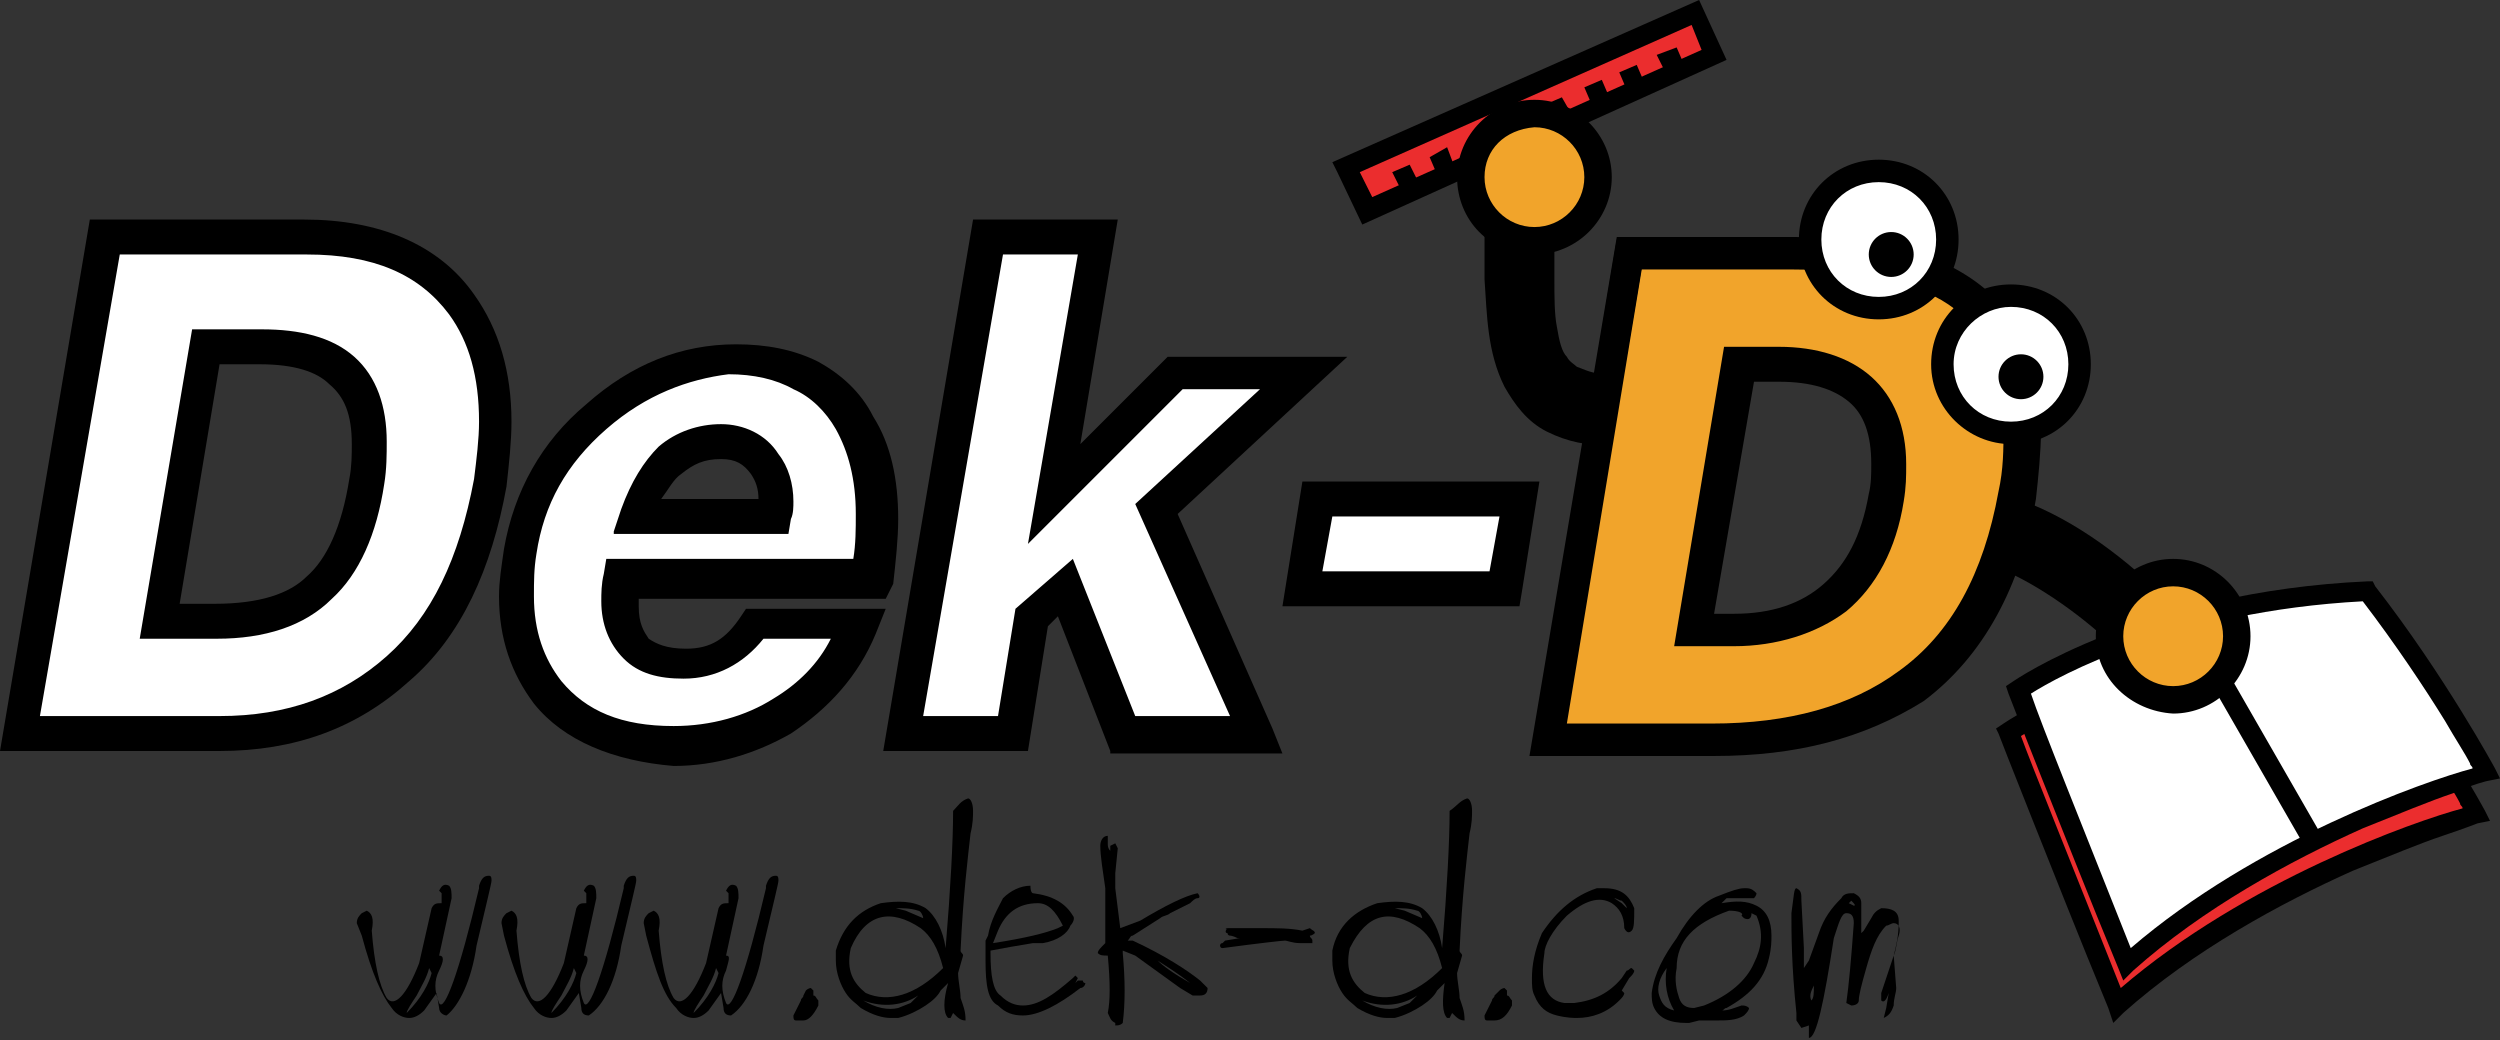
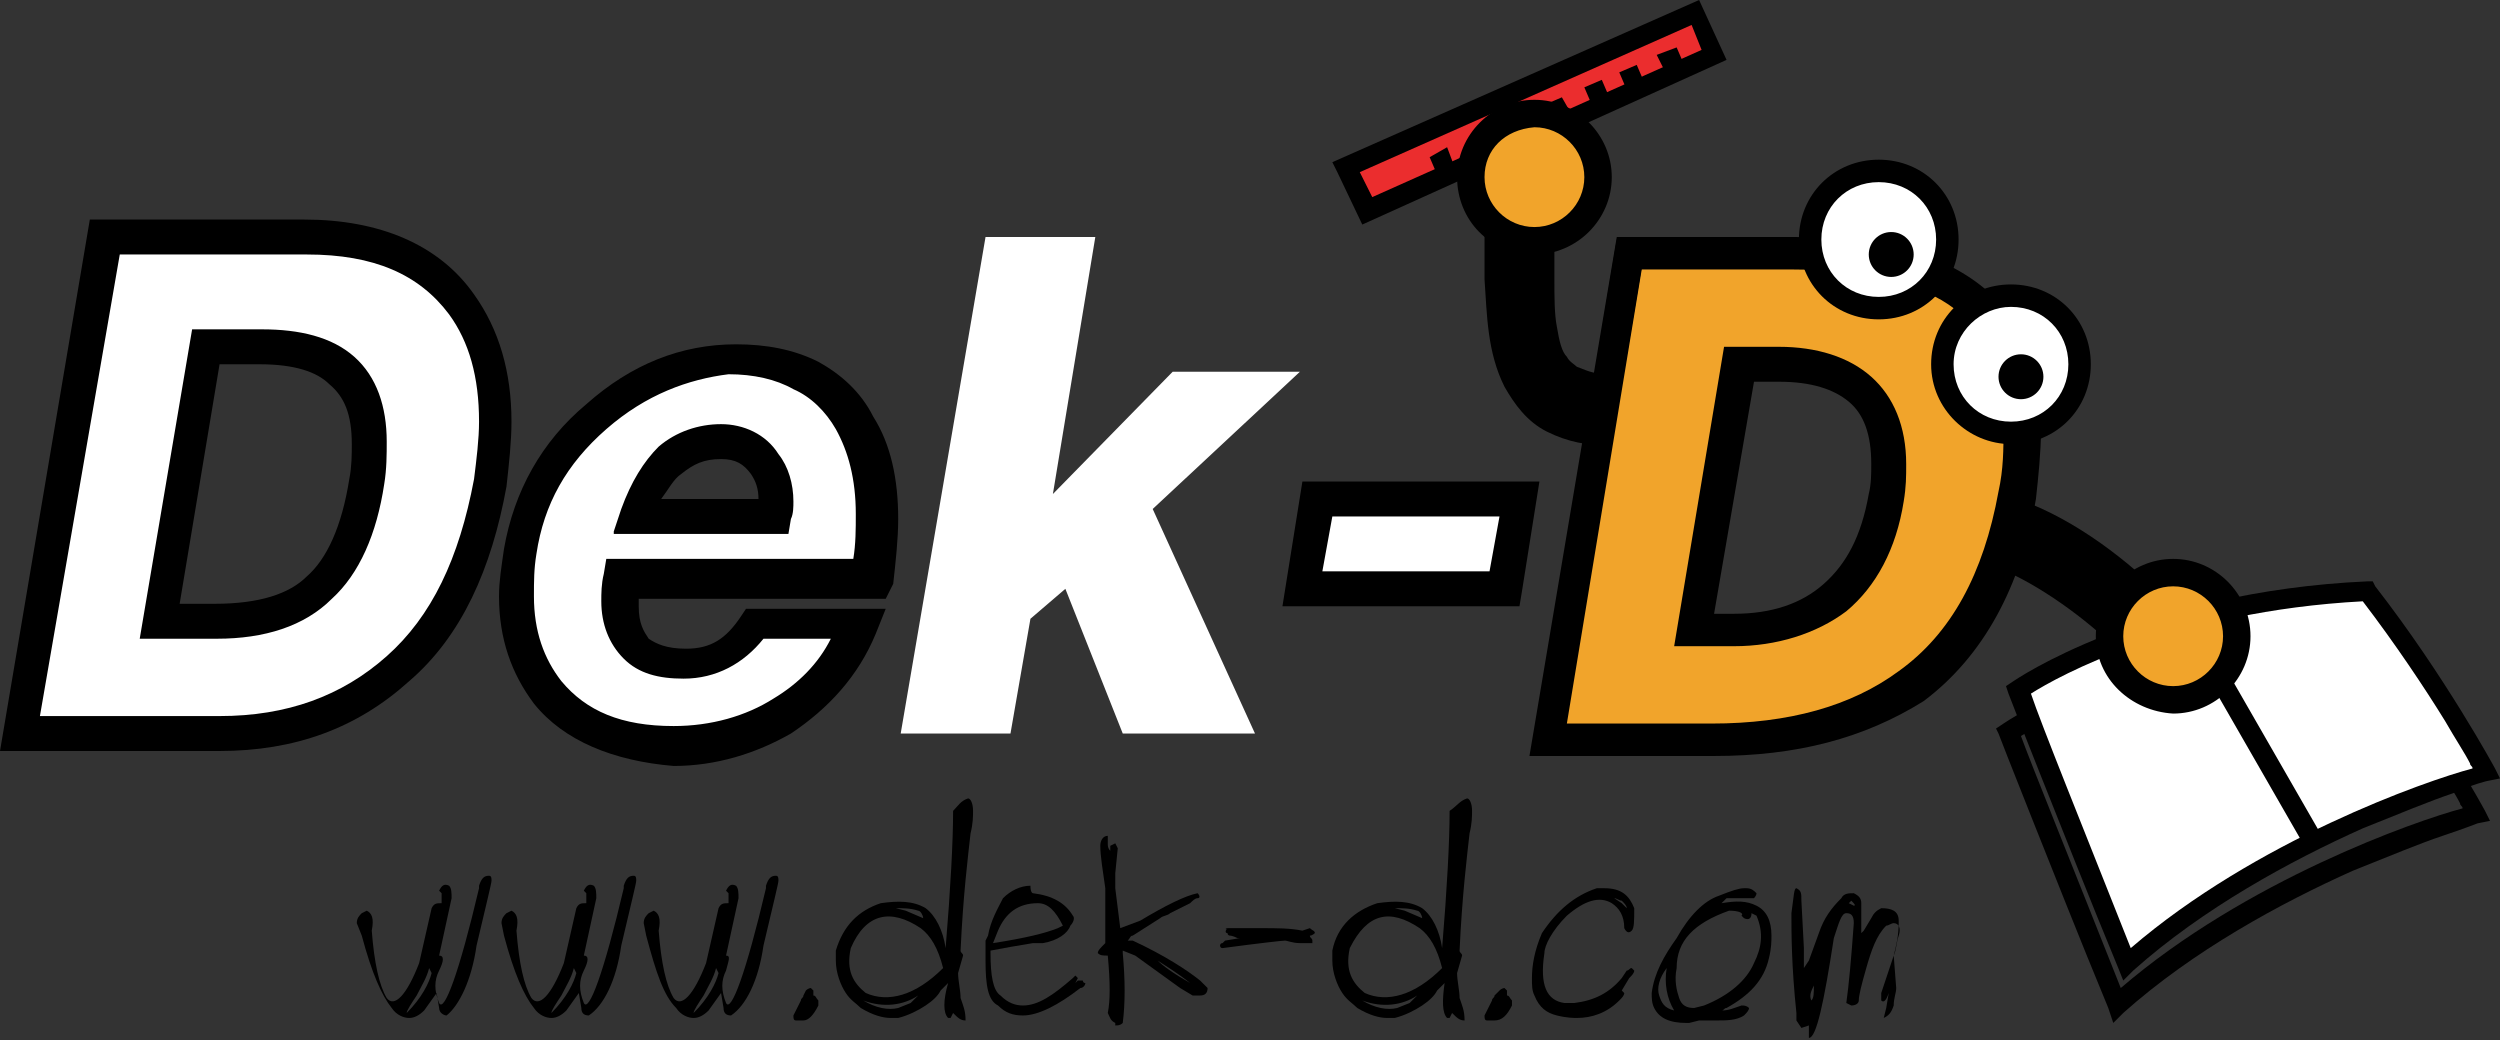
<svg xmlns="http://www.w3.org/2000/svg" version="1.0" id="Layer_1" x="0px" y="0px" viewBox="0 0 100.2 41.7" style="enable-background:new 0 0 100.2 41.7;" xml:space="preserve">
  <rect x="0" y="0" width="100.2" height="41.7" fill="#333333" stroke="none" />
  <style type="text/css">
	.st0{fill:#EB2D2E;}
	.st1{fill:#FFFFFF;}
	.st2{fill:#F1A42B;}
</style>
  <g id="XMLID_2_">
    <g id="XMLID_98_">
      <g id="XMLID_208_">
-         <path id="XMLID_212_" class="st0" d="M80.4,29.3c0,0,5.1-3.6,14-4c2.7,3.6,4.8,7.3,4.8,7.3s-8.6,2.5-14.4,7.7     C82.5,34.4,80.4,29.3,80.4,29.3z" />
        <path id="XMLID_209_" d="M84.5,40.4c-1.2-2.9-2.3-5.7-3.1-7.7l0,0c-0.8-2-1.3-3.3-1.3-3.3v0l0.4-0.1l0.2,0.3l-0.2-0.3l-0.4,0.1     L80,29.2l0.3-0.2c0,0,5.2-3.6,14.2-4l0,0l0.2,0l0.1,0.2c2.8,3.6,4.8,7.3,4.8,7.3l0,0l0.2,0.4L99.3,33c0,0-0.5,0.2-1.4,0.5l0,0     c-0.9,0.3-2.1,0.8-3.6,1.4l0,0c-2.9,1.3-6.4,3.2-9.2,5.7l0,0l-0.4,0.4L84.5,40.4L84.5,40.4z M85,39.6c5-4.3,11.8-6.7,13.7-7.2     l0,0c0-0.1-0.1-0.1-0.1-0.2l0,0c-0.2-0.4-0.6-1-1-1.6l0,0c-0.8-1.3-2-3.1-3.3-4.8l0,0c-7.5,0.4-12.2,3-13.3,3.7l0,0     C81.4,30.6,83.1,34.8,85,39.6L85,39.6z" />
      </g>
      <g id="XMLID_203_">
        <path id="XMLID_207_" class="st1" d="M80.8,27.7c0,0,5.1-3.6,14-4c2.7,3.6,4.8,7.3,4.8,7.3s-8.6,2.5-14.4,7.7     C82.9,32.8,80.8,27.7,80.8,27.7z" />
        <path id="XMLID_204_" d="M84.9,38.8c-1.2-2.9-2.3-5.7-3.1-7.7l0,0c-0.8-2-1.3-3.3-1.3-3.3l0,0l0.4-0.1l0.2,0.3l-0.2-0.3l-0.4,0.1     l-0.1-0.3l0.3-0.2c0,0,5.2-3.6,14.2-4l0,0l0.2,0l0.1,0.2c2.8,3.6,4.8,7.3,4.8,7.3l0,0l0.2,0.4l-0.5,0.1c0,0-0.5,0.1-1.4,0.5l0,0     c-0.9,0.3-2.1,0.8-3.6,1.4l0,0c-2.9,1.3-6.4,3.2-9.2,5.7l0,0l-0.4,0.4L84.9,38.8L84.9,38.8z M85.4,38c5-4.3,11.8-6.7,13.7-7.2     l0,0c0-0.1-0.1-0.1-0.1-0.2l0,0c-0.2-0.4-0.6-1-1-1.7l0,0c-0.8-1.3-2-3.1-3.3-4.8l0,0c-7.5,0.4-12.2,3-13.3,3.7l0,0     C81.8,29,83.5,33.2,85.4,38L85.4,38z" />
      </g>
      <g id="XMLID_201_">
        <polygon id="XMLID_202_" points="87.3,25.1 88,24.7 93,33.4 92.3,33.8 87.3,25.1    " />
      </g>
      <g id="XMLID_199_">
        <path id="XMLID_200_" d="M80.4,22.9c-1-0.4-2.3-0.5-3.8-0.7l0,0l0,0l0.3-2.8c1.3,0.2,2.9,0.2,4.5,0.8l0,0     c2.2,0.9,4.3,2.6,5.8,4.2l0,0l-2.1,1.9C84,25.1,82,23.6,80.4,22.9L80.4,22.9z" />
      </g>
      <g id="XMLID_197_">
        <path id="XMLID_198_" d="M62,17.3c-0.8-0.4-1.3-1.1-1.7-1.8l0,0c-0.7-1.4-0.7-2.9-0.8-4.3l0,0c0-0.7,0-1.4,0-2l0,0     c0-0.2,0-0.4,0-0.6l0,0l2.8-0.1c0,0.2,0,0.4,0,0.7l0,0c0,0.7,0,1.4,0,2l0,0c0,0.7,0,1.4,0.1,1.9l0,0c0.1,0.6,0.2,1,0.4,1.2l0,0     c0.1,0.2,0.3,0.3,0.4,0.4l0,0c0.3,0.1,0.6,0.3,1.3,0.3l0,0c0.1,0,0.3,0,0.4,0l0,0l0.2,2.8c-0.2,0-0.4,0-0.6,0l0,0c0,0,0,0,0,0     l0,0C63.7,17.9,62.8,17.7,62,17.3L62,17.3z" />
      </g>
      <g id="XMLID_192_">
        <circle id="XMLID_196_" class="st2" cx="87.1" cy="25.5" r="2.5" />
        <path id="XMLID_193_" d="M84,25.5c0-1.7,1.4-3.1,3.1-3.1l0,0c1.7,0,3.1,1.4,3.1,3.1l0,0c0,1.7-1.4,3.1-3.1,3.1l0,0     C85.4,28.5,84,27.2,84,25.5L84,25.5z M85.1,25.5c0,1.1,0.9,2,2,2l0,0c1.1,0,2-0.9,2-2l0,0c0-1.1-0.9-2-2-2l0,0     C86,23.5,85.1,24.4,85.1,25.5L85.1,25.5z" />
      </g>
      <g id="XMLID_170_">
        <g id="XMLID_187_">
          <polygon id="XMLID_191_" class="st0" points="54,6.7 67.9,0.5 68.7,2.2 54.8,8.4     " />
-           <path id="XMLID_188_" d="M53.6,6.9L54,6.7l0.2,0.4L54,6.7L53.6,6.9l-0.2-0.4L68.1,0l1.1,2.4L54.6,9L53.6,6.9L53.6,6.9z M55,7.9      L68.2,2l-0.4-1L54.5,6.9L55,7.9L55,7.9z" />
+           <path id="XMLID_188_" d="M53.6,6.9L54,6.7l0.2,0.4L54,6.7L53.6,6.9l-0.2-0.4L68.1,0l1.1,2.4L54.6,9L53.6,6.9L53.6,6.9z M55,7.9      L68.2,2l-0.4-1L54.5,6.9L55,7.9L55,7.9" />
        </g>
        <g id="XMLID_185_">
-           <polygon id="XMLID_186_" points="55.8,6.9 56.5,6.6 56.9,7.4 56.2,7.7 55.8,6.9     " />
-         </g>
+           </g>
        <g id="XMLID_183_">
          <polygon id="XMLID_184_" points="57.3,6.3 58,5.9 58.3,6.7 57.6,7 57.3,6.3     " />
        </g>
        <g id="XMLID_181_">
          <polygon id="XMLID_182_" points="58.9,5.5 59.6,5.2 59.9,6 59.2,6.3 58.9,5.5     " />
        </g>
        <g id="XMLID_179_">
          <polygon id="XMLID_180_" points="60.4,4.9 61.1,4.6 61.4,5.3 60.7,5.6 60.4,4.9     " />
        </g>
        <g id="XMLID_177_">
          <polygon id="XMLID_178_" points="61.9,4.2 62.6,3.9 63,4.6 62.3,4.9 61.9,4.2     " />
        </g>
        <g id="XMLID_175_">
          <polygon id="XMLID_176_" points="63.5,3.5 64.2,3.2 64.5,3.9 63.8,4.2 63.5,3.5     " />
        </g>
        <g id="XMLID_173_">
          <polygon id="XMLID_174_" points="64.9,2.9 65.6,2.6 65.9,3.3 65.2,3.6 64.9,2.9     " />
        </g>
        <g id="XMLID_171_">
          <polygon id="XMLID_172_" points="66.4,2.2 67.2,1.9 67.5,2.6 66.8,3 66.4,2.2     " />
        </g>
      </g>
      <g id="XMLID_165_">
        <path id="XMLID_169_" class="st2" d="M63.9,7.1c0,1.4-1.1,2.5-2.5,2.5c-1.4,0-2.5-1.1-2.5-2.5c0-1.4,1.1-2.5,2.5-2.5     C62.8,4.6,63.9,5.7,63.9,7.1z" />
        <path id="XMLID_166_" d="M58.4,7.1c0-1.7,1.4-3.1,3.1-3.1l0,0c1.7,0,3.1,1.4,3.1,3.1l0,0c0,1.7-1.4,3.1-3.1,3.1l0,0     C59.7,10.2,58.4,8.8,58.4,7.1L58.4,7.1z M59.5,7.1c0,1.1,0.9,2,2,2l0,0c1.1,0,2-0.9,2-2l0,0c0-1.1-0.9-2-2-2l0,0     C60.3,5.2,59.5,6,59.5,7.1L59.5,7.1z" />
      </g>
      <g id="XMLID_155_">
        <g id="XMLID_156_">
          <path id="XMLID_162_" class="st2" d="M80.8,19.8c-0.6,3.4-2,6-4.3,7.6c-2.1,1.5-4.7,2.2-7.9,2.2h-6.6l3.3-19.5h6.6      c3.4,0,5.8,0.7,7.2,2C80.9,13.7,81.4,16.2,80.8,19.8z M75.6,19.9c0.6-3.6-1.1-5.3-4.3-5.3h-1.6l-1.8,10.7h1.6      C72.7,25.2,75,23.5,75.6,19.9z" />
          <path id="XMLID_157_" d="M68.7,30.2h-7.3l3.4-20.6h7.1c3.5,0,6,0.7,7.6,2.1l0,0c1.4,1.3,2.1,3.1,2.1,5.5l0,0      c0,0.8-0.1,1.7-0.2,2.7l0,0l-0.5-0.1l0.5,0.1c-0.6,3.5-2.1,6.2-4.5,8l0,0C74.7,29.5,71.9,30.2,68.7,30.2L68.7,30.2      C68.7,30.2,68.7,30.2,68.7,30.2L68.7,30.2z M62.7,29.1h5.9c3.1,0,5.6-0.7,7.5-2.1l0,0c2.1-1.6,3.5-3.9,4.1-7.3l0,0l0,0      c0.2-0.9,0.2-1.8,0.2-2.5l0,0c0-2.2-0.6-3.7-1.7-4.7l0,0c-1.3-1.2-3.5-1.8-6.8-1.8l0,0h-6.1L62.7,29.1L62.7,29.1z M69.5,25.8      h-2.3l2-11.8h2.1c1.5,0,2.7,0.4,3.6,1.1l0,0c0.9,0.8,1.4,2,1.3,3.4l0,0c0,0.5,0,0.9-0.1,1.4l0,0l-0.5-0.1l0.5,0.1      c-0.3,1.9-1.1,3.3-2.2,4.3l0,0C72.7,25.3,71.2,25.8,69.5,25.8L69.5,25.8C69.5,25.8,69.5,25.8,69.5,25.8L69.5,25.8z M68.5,24.7h1      c1.5,0,2.8-0.4,3.7-1.2l0,0c0.9-0.8,1.6-2,1.9-3.6l0,0l0,0c0.1-0.5,0.1-0.9,0.1-1.3l0,0c0-1.2-0.4-2-1-2.6l0,0      c-0.6-0.5-1.6-0.9-2.9-0.9l0,0h-1.1L68.5,24.7L68.5,24.7z" />
        </g>
      </g>
      <g id="XMLID_148_">
        <g id="XMLID_149_">
          <path id="XMLID_150_" d="M68.7,30.3h-7.4l3.5-20.8h7.2c3.5,0,6,0.7,7.7,2.2l0,0c1.4,1.3,2.1,3.2,2.1,5.6l0,0      c0,0.8-0.1,1.8-0.2,2.7l0,0l-0.6-0.1l0.6,0.1c-0.6,3.5-2.1,6.3-4.5,8.1l0,0C74.7,29.6,72,30.3,68.7,30.3L68.7,30.3      C68.7,30.3,68.7,30.3,68.7,30.3L68.7,30.3z M62.8,29h5.8c3.1,0,5.6-0.7,7.5-2.1l0,0c2.1-1.5,3.4-3.9,4-7.2l0,0l0,0      c0.2-0.9,0.2-1.7,0.2-2.5l0,0c0-2.2-0.6-3.6-1.7-4.6l0,0c-1.2-1.1-3.5-1.8-6.8-1.8l0,0h-6L62.8,29L62.8,29z M69.5,25.9h-2.4      l2-12h2.2c1.5,0,2.8,0.4,3.7,1.2l0,0c0.9,0.8,1.4,2,1.4,3.5l0,0c0,0.5,0,0.9-0.1,1.5l0,0l-0.6-0.1l0.6,0.1      c-0.3,1.9-1.1,3.4-2.3,4.4l0,0C72.8,25.4,71.2,25.9,69.5,25.9L69.5,25.9C69.5,25.9,69.5,25.9,69.5,25.9L69.5,25.9z M68.7,24.6      h0.8c1.5,0,2.7-0.4,3.6-1.2l0,0c0.9-0.8,1.5-1.9,1.8-3.6l0,0l0,0C75,19.4,75,19,75,18.6l0,0c0-1.2-0.3-2-0.9-2.5l0,0      c-0.6-0.5-1.5-0.8-2.8-0.8l0,0h-1L68.7,24.6L68.7,24.6z" />
        </g>
      </g>
      <g id="XMLID_143_">
        <path id="XMLID_147_" class="st1" d="M78.1,9.6c0,1.5-1.2,2.8-2.8,2.8c-1.5,0-2.8-1.2-2.8-2.8c0-1.5,1.2-2.8,2.8-2.8     C76.8,6.8,78.1,8.1,78.1,9.6z" />
        <path id="XMLID_144_" d="M72.1,9.6c0-1.8,1.4-3.2,3.2-3.2l0,0c1.8,0,3.2,1.4,3.2,3.2l0,0c0,1.8-1.4,3.2-3.2,3.2l0,0     C73.5,12.8,72.1,11.4,72.1,9.6L72.1,9.6z M73,9.6c0,1.3,1,2.3,2.3,2.3l0,0c1.3,0,2.3-1,2.3-2.3l0,0c0-1.3-1-2.3-2.3-2.3l0,0     C74,7.3,73,8.3,73,9.6L73,9.6z" />
      </g>
      <g id="XMLID_141_">
        <circle id="XMLID_142_" cx="75.8" cy="10.2" r="0.9" />
      </g>
      <g id="XMLID_133_">
        <g id="XMLID_136_">
          <path id="XMLID_140_" class="st1" d="M83.4,14.6c0,1.5-1.2,2.8-2.8,2.8c-1.5,0-2.8-1.2-2.8-2.8c0-1.5,1.2-2.8,2.8-2.8      C82.2,11.8,83.4,13.1,83.4,14.6z" />
          <path id="XMLID_137_" d="M77.4,14.6c0-1.8,1.4-3.2,3.2-3.2l0,0c1.8,0,3.2,1.4,3.2,3.2l0,0c0,1.8-1.4,3.2-3.2,3.2l0,0      C78.9,17.8,77.4,16.4,77.4,14.6L77.4,14.6z M78.3,14.6c0,1.3,1,2.3,2.3,2.3l0,0c1.3,0,2.3-1,2.3-2.3l0,0c0-1.3-1-2.3-2.3-2.3      l0,0C79.4,12.3,78.3,13.3,78.3,14.6L78.3,14.6z" />
        </g>
        <g id="XMLID_134_">
          <circle id="XMLID_135_" cx="81" cy="15.1" r="0.9" />
        </g>
      </g>
      <g id="XMLID_99_">
        <g id="XMLID_124_">
          <path id="XMLID_130_" class="st1" d="M19.6,19.3c-0.5,3.2-1.8,5.7-3.7,7.4c-1.9,1.7-4.3,2.6-7.1,2.6h-8L4.2,9.5h8      c2.9,0,5,0.9,6.3,2.7C19.7,13.9,20.1,16.3,19.6,19.3z M14.7,19.3c0.6-3.6-0.8-5.4-4.2-5.4H8.3l-1.9,11h2.3      c1.9,0,3.3-0.4,4.2-1.3C13.7,22.7,14.4,21.3,14.7,19.3z" />
          <path id="XMLID_125_" d="M8.8,30.1H0L3.6,8.8h8.6c3,0,5.4,1,6.8,3l0,0c1,1.4,1.5,3.1,1.5,5.1l0,0c0,0.8-0.1,1.7-0.2,2.6l0,0      c-0.6,3.3-1.8,6-3.9,7.8l0,0C14.3,29.2,11.8,30.1,8.8,30.1L8.8,30.1C8.8,30.1,8.8,30.1,8.8,30.1L8.8,30.1z M1.6,28.7h7.2      c2.7,0,4.9-0.8,6.7-2.4l0,0c1.8-1.6,2.9-3.9,3.5-7.1l0,0l0,0c0.1-0.8,0.2-1.6,0.2-2.3l0,0c0-1.8-0.4-3.2-1.2-4.3l0,0      c-1.2-1.6-3-2.4-5.7-2.4l0,0H4.8L1.6,28.7L1.6,28.7z M8.7,25.6H5.6l2.1-12.4h2.8c1.5,0,2.8,0.3,3.7,1.1l0,0      c0.9,0.8,1.3,2,1.3,3.4l0,0c0,0.5,0,1.1-0.1,1.7l0,0c-0.3,2-1,3.6-2.1,4.6l0,0C12.2,25.1,10.6,25.6,8.7,25.6L8.7,25.6      C8.7,25.6,8.7,25.6,8.7,25.6L8.7,25.6z M7.2,24.2h1.4c1.8,0,3-0.4,3.7-1.1l0,0c0.8-0.7,1.4-2,1.7-3.9l0,0c0.1-0.5,0.1-1,0.1-1.4      l0,0c0-1.2-0.3-1.9-0.9-2.4l0,0c-0.5-0.5-1.4-0.8-2.8-0.8l0,0H8.8L7.2,24.2L7.2,24.2z" />
        </g>
        <g id="XMLID_113_">
          <path id="XMLID_121_" class="st1" d="M35,23.3h-9.9c-0.4,2.2,0.5,3.3,2.5,3.3c1.2,0,2.1-0.5,2.8-1.6h4.1      c-0.7,1.6-1.7,2.8-3.1,3.6c-1.3,0.8-2.8,1.2-4.4,1.2c-2.3,0-3.9-0.7-5-2.1c-1.1-1.4-1.5-3.3-1.1-5.6c0.4-2.2,1.4-4,3-5.4      c1.7-1.5,3.5-2.2,5.6-2.2c2.3,0,3.9,0.8,4.9,2.5C35.2,18.6,35.4,20.7,35,23.3z M31,20.6c0.1-0.8,0-1.5-0.4-2.1      c-0.4-0.6-1-0.9-1.7-0.9c-1.6,0-2.7,1-3.4,3H31z" />
          <path id="XMLID_114_" d="M21.4,28.2C20.5,27,20,25.6,20,23.9l0,0c0-0.6,0.1-1.2,0.2-1.9l0,0c0.4-2.3,1.5-4.3,3.3-5.8l0,0      c1.8-1.6,3.8-2.4,6-2.4l0,0c1.2,0,2.3,0.2,3.3,0.7l0,0c0.9,0.5,1.7,1.2,2.2,2.2l0,0c0.7,1.1,1,2.5,1,4.1l0,0      c0,0.8-0.1,1.7-0.2,2.6l0,0L35.5,24h-9.9c0,0.1,0,0.2,0,0.3l0,0c0,0.7,0.2,1,0.4,1.3l0,0c0.3,0.2,0.7,0.4,1.5,0.4l0,0      c1,0,1.6-0.4,2.2-1.3l0,0l0.2-0.3h5.6l-0.4,1c-0.7,1.7-1.9,3-3.4,4l0,0c-1.4,0.8-3,1.3-4.7,1.3l0,0c0,0,0,0,0,0l0,0      C24.6,30.5,22.6,29.7,21.4,28.2L21.4,28.2z M24.3,17.2c-1.6,1.4-2.5,3-2.8,5l0,0c-0.1,0.6-0.1,1.1-0.1,1.7l0,0      c0,1.4,0.4,2.5,1.1,3.4l0,0c1,1.2,2.4,1.8,4.5,1.8l0,0c1.5,0,2.9-0.4,4-1.1l0,0c1-0.6,1.8-1.4,2.3-2.4l0,0h-2.7      c-0.8,1-1.9,1.6-3.2,1.6l0,0c-1,0-1.8-0.2-2.4-0.8l0,0c-0.6-0.6-0.9-1.4-0.9-2.3l0,0c0-0.3,0-0.7,0.1-1.1l0,0l0.1-0.6h9.9      c0.1-0.6,0.1-1.2,0.1-1.8l0,0c0-1.4-0.3-2.5-0.8-3.4l0,0c-0.4-0.7-1-1.3-1.7-1.6l0,0c-0.7-0.4-1.6-0.6-2.6-0.6l0,0      C27.6,15.2,25.9,15.8,24.3,17.2L24.3,17.2z M35,23.3v-0.7V23.3L35,23.3z M24.6,21.3l0.3-0.9c0.4-1.1,0.9-1.9,1.5-2.5l0,0      c0.7-0.6,1.6-0.9,2.5-0.9l0,0c0.9,0,1.8,0.4,2.3,1.2l0,0c0.4,0.5,0.6,1.2,0.6,1.9l0,0c0,0.2,0,0.5-0.1,0.7l0,0l-0.1,0.6H24.6      L24.6,21.3z M31,20.6V20V20.6L31,20.6z M30.4,20c0-0.4-0.1-0.7-0.3-1l0,0c-0.3-0.4-0.6-0.6-1.2-0.6l0,0c-0.7,0-1.1,0.2-1.6,0.6      l0,0c-0.3,0.2-0.5,0.6-0.8,1l0,0H30.4L30.4,20z" />
        </g>
        <g id="XMLID_107_">
          <path id="XMLID_111_" class="st1" d="M50.3,29.4H45l-2.3-5.8l-1.4,1.2l-0.8,4.6h-4.4l3.4-19.9h4.4l-1.7,10.3l4.8-4.9h5.1      l-5.9,5.5L50.3,29.4z" />
-           <path id="XMLID_108_" d="M44.5,30.1l-2.1-5.4L42,25.1l-0.8,5h-5.8L39,8.8h5.8l-1.5,9l3.5-3.5h7.2l-6.8,6.3l3.8,8.6l-0.6,0.3      v-0.7v0.7l0.6-0.3l0.4,1H44.5L44.5,30.1z M45.5,28.7h3.8l-3.8-8.5l5-4.6h-3.1l-6.2,6.2l2-11.6h-3L37,28.7h3l0.7-4.3l2.3-2      L45.5,28.7L45.5,28.7z" />
        </g>
        <g id="XMLID_100_">
          <path id="XMLID_105_" class="st1" d="M60.3,23.6h-8.1l0.6-3.6h8.1L60.3,23.6z" />
          <path id="XMLID_101_" d="M51.4,24.3l0.8-5h9.5L61,23.7l-0.1,0.6H51.4L51.4,24.3z M60.3,23.6v-0.7V23.6L60.3,23.6z M53,22.9h6.7      l0.4-2.2h-6.7L53,22.9L53,22.9z" />
        </g>
      </g>
    </g>
    <g id="XMLID_3_">
      <path id="XMLID_95_" d="M17.9,40.7c-0.1,0-0.3-0.1-0.3-0.3l-0.1-0.6l-0.5,0.7c-0.2,0.2-0.4,0.3-0.6,0.3c-0.2,0-0.5-0.1-0.7-0.4    c-0.4-0.5-0.8-1.4-1.2-2.9L14.3,37c0-0.2,0.1-0.3,0.2-0.4l0.2-0.1c0.2,0.1,0.3,0.3,0.2,0.8c0.1,1.3,0.3,2.2,0.6,2.7    c0.3,0.4,0.8-0.1,1.3-1.4l0.5-2.2c0.1-0.2,0.2-0.2,0.4-0.2l0-0.4l-0.1-0.1c0.1-0.2,0.2-0.3,0.4-0.2c0.1,0.1,0.1,0.3,0.1,0.5    l-0.5,2.3c0.2,0,0.2,0.2,0,0.6c-0.2,0.4-0.2,0.8,0,1.3c0.2,0.4,0.8-1.2,1.6-4.6l0-0.1c0.1-0.3,0.2-0.4,0.4-0.4    c0.1,0,0.1,0.1,0.1,0.2c0,0.1-0.2,0.9-0.6,2.6C18.9,39.3,18.4,40.3,17.9,40.7z M17.2,38.8c-0.1,0.4-0.3,0.7-0.5,1.1    c-0.2,0.3-0.4,0.6-0.4,0.7c0.6-0.6,0.9-1.2,1-1.6L17.2,38.8L17.2,38.8z" />
      <path id="XMLID_67_" d="M23.6,40.7c-0.2,0-0.3-0.1-0.3-0.3l-0.1-0.6l-0.5,0.7c-0.2,0.2-0.4,0.3-0.6,0.3c-0.2,0-0.5-0.1-0.7-0.4    c-0.4-0.5-0.8-1.4-1.2-2.9L20.1,37c0-0.2,0.1-0.3,0.2-0.4l0.2-0.1c0.2,0.1,0.3,0.3,0.2,0.8c0.1,1.3,0.3,2.2,0.6,2.7    c0.3,0.4,0.8-0.1,1.3-1.4l0.5-2.2c0.1-0.2,0.2-0.2,0.4-0.2l0-0.4l-0.1-0.1c0.1-0.2,0.2-0.3,0.4-0.2c0.1,0.1,0.1,0.3,0.1,0.5    l-0.5,2.3c0.2,0,0.2,0.2,0,0.6c-0.2,0.4-0.2,0.8,0,1.3c0.2,0.4,0.8-1.2,1.6-4.6l0-0.1c0.1-0.3,0.2-0.4,0.4-0.4    c0.1,0,0.1,0.1,0.1,0.2c0,0.1-0.2,0.9-0.6,2.6C24.7,39.3,24.2,40.3,23.6,40.7z M23,38.8c-0.1,0.4-0.3,0.7-0.5,1.1    c-0.2,0.3-0.4,0.6-0.4,0.7c0.6-0.6,0.9-1.2,1-1.6L23,38.8L23,38.8z" />
      <path id="XMLID_64_" d="M29.3,40.7c-0.2,0-0.3-0.1-0.3-0.3l-0.1-0.6l-0.5,0.7c-0.2,0.2-0.4,0.3-0.6,0.3c-0.2,0-0.5-0.1-0.7-0.4    c-0.5-0.5-0.8-1.4-1.2-2.9L25.8,37c0-0.2,0.1-0.3,0.2-0.4l0.2-0.1c0.2,0.1,0.3,0.3,0.2,0.8c0.1,1.3,0.3,2.2,0.6,2.7    c0.3,0.4,0.8-0.1,1.3-1.4l0.5-2.2c0.1-0.2,0.2-0.2,0.4-0.2l0-0.4l-0.1-0.1c0.1-0.2,0.2-0.3,0.4-0.2c0.1,0.1,0.1,0.3,0.1,0.5    l-0.5,2.3c0.2,0,0.1,0.2,0,0.6c-0.2,0.4-0.2,0.8,0,1.3c0.2,0.4,0.8-1.2,1.6-4.6l0-0.1c0.1-0.3,0.2-0.4,0.4-0.4    c0.1,0,0.1,0.1,0.1,0.2c0,0.1-0.2,0.9-0.6,2.6C30.4,39.3,29.9,40.3,29.3,40.7z M28.7,38.8c-0.1,0.4-0.3,0.7-0.5,1.1    c-0.2,0.3-0.4,0.6-0.4,0.7c0.6-0.6,0.9-1.2,1-1.6L28.7,38.8L28.7,38.8z" />
      <path id="XMLID_62_" d="M32.3,39.7c0.1-0.1,0.2-0.1,0.2-0.1h0c0,0,0.1,0.1,0.1,0.1l0,0.2c0.1,0,0.1,0.1,0.2,0.2c0,0.1,0,0.2,0,0.2    c-0.2,0.4-0.4,0.6-0.6,0.6l-0.2,0l-0.1,0c-0.1,0-0.1-0.1-0.1-0.2l0.3-0.6c0-0.1,0.1-0.1,0.1-0.2L32.3,39.7z" />
      <path id="XMLID_57_" d="M38.8,32c0.1,0,0.2,0.2,0.2,0.5c0,0.2,0,0.5-0.1,0.9c-0.1,0.9-0.3,2.5-0.4,4.7c0,0.1,0.1,0.1,0.1,0.2    L38.4,39c0,0.3,0.1,0.7,0.1,1c0.1,0.3,0.2,0.5,0.2,0.9c-0.2,0-0.3-0.1-0.5-0.3l-0.1,0.2L38,40.8c-0.2-0.2-0.2-0.7,0-1.4l-0.3,0.3    c-0.1,0.2-0.3,0.4-0.6,0.6c-0.3,0.2-0.7,0.4-1.1,0.5c-0.1,0-0.2,0-0.3,0c-0.3,0-0.7-0.1-1.2-0.4c-0.2-0.2-0.4-0.3-0.6-0.6    c-0.2-0.3-0.4-0.8-0.4-1.3c0-0.1,0-0.3,0-0.4c0.3-1,0.9-1.6,1.8-1.9c0.7-0.1,1.3-0.1,1.8,0.2c0.4,0.3,0.7,0.9,0.8,1.6    c0.2-2.4,0.3-4.3,0.3-5.5C38.4,32.3,38.5,32.1,38.8,32z M34.1,38c-0.2,0.9,0.1,1.4,0.6,1.8c0.9,0.4,2,0.1,3.1-1    c-0.2-0.8-0.5-1.3-0.9-1.6C35.7,36.4,34.7,36.6,34.1,38z M36.8,39.9c-0.6,0.4-1.4,0.5-2.2,0.2c0.5,0.3,1,0.4,1.4,0.3l0.5-0.2    L36.8,39.9z M35.9,36.4l0.4,0.1l0.7,0.3c0-0.1-0.1-0.3-0.2-0.3C36.5,36.4,36.2,36.4,35.9,36.4z" />
      <path id="XMLID_54_" d="M41.4,35.8c0.8,0.1,1.3,0.4,1.6,0.9c0.1,0.1,0,0.3-0.1,0.4c-0.1,0.3-0.5,0.6-1.1,0.7l-0.4,0    c-0.6,0.1-1.2,0.2-1.7,0.3v0.1c0,0.9,0.1,1.5,0.4,1.7c0.3,0.3,0.6,0.4,0.9,0.4c0.6,0,1.2-0.4,2-1.1l0.1-0.1c0,0,0.1,0.1,0.1,0.1    l-0.1,0.2l0.1-0.1c0.1,0,0.1,0,0.2,0c0,0,0,0.1,0.1,0.1c0,0.1-0.1,0.2-0.2,0.2c-0.9,0.7-1.7,1.1-2.3,1.1c-0.4,0-0.7-0.1-1-0.4    c-0.4-0.2-0.5-0.8-0.5-1.8c0-0.2,0-0.5,0-0.8l0.1-0.2c0.1-0.6,0.4-1.1,0.6-1.5c0.3-0.3,0.7-0.5,1.1-0.5    C41.3,35.8,41.4,35.8,41.4,35.8z M40,37.3l-0.2,0.5c1.3-0.2,2.1-0.4,2.6-0.6l0.2-0.1c-0.3-0.6-0.6-0.9-1-0.9    C40.8,36.2,40.3,36.6,40,37.3z" />
      <path id="XMLID_51_" d="M44.4,33.5l0,0.3c0,0.1,0,0.2,0.1,0.3v-0.2l0.2-0.1l0.1,0.2L44.7,35v0.6l0.2,1.6l0.8-0.3    c1-0.6,1.8-1,2.3-1.1c0.1,0.1,0.1,0.2,0,0.2c-0.1,0-0.2,0.1-0.3,0.2l-0.8,0.4c-0.1,0.1-0.3,0.1-0.4,0.2l-1.1,0.7    c-0.1,0-0.1,0.1-0.2,0.2l0.2,0c1.3,0.6,2.2,1.2,2.7,1.6l0.3,0.3c0,0.2-0.1,0.3-0.3,0.3l-0.3,0l-0.5-0.3l-1.8-1.3L45,38.1l0,0.1    c0.1,1.1,0.1,2,0,2.8c-0.1,0.1-0.2,0.1-0.3,0.1L44.7,41c-0.2-0.1-0.2-0.2-0.3-0.4c0.1-0.5,0.1-1.2,0-2.3c-0.2,0-0.3,0-0.4-0.1    c0-0.1,0.1-0.2,0.3-0.4l0-2.2c-0.1-0.7-0.2-1.3-0.2-1.7C44.1,33.7,44.2,33.5,44.4,33.5z M46.4,38.5c0.2,0.2,0.6,0.5,1.3,0.9    C47.2,39,46.7,38.7,46.4,38.5z" />
      <path id="XMLID_49_" d="M49.2,37.2C49.2,37.2,49.2,37.2,49.2,37.2c0.1,0,0.2,0,0.2,0c0.1,0,0.4,0,1.1,0c0.7,0,1.2,0,1.7,0.1h0v0    l0.3-0.1c0.1,0.1,0.2,0.1,0.2,0.2c0,0-0.1,0.1-0.2,0.1l0,0c0,0.1,0.1,0.1,0.1,0.2c0,0,0,0.1,0,0.1c-0.1,0-0.3,0-0.5,0    c-0.3,0-0.5-0.1-0.6-0.1c-0.1,0-1,0.1-2.5,0.3c-0.1,0-0.1-0.1-0.1-0.1c0,0,0-0.1,0.1-0.1l0.1-0.1l0.6-0.1l0.1,0l-0.2,0    c-0.2-0.1-0.3-0.1-0.3-0.1c0,0-0.1,0-0.1-0.1C49.1,37.4,49.1,37.3,49.2,37.2C49.1,37.3,49.1,37.2,49.2,37.2z" />
      <path id="XMLID_44_" d="M58.8,32c0.1,0,0.2,0.2,0.2,0.5c0,0.2,0,0.5-0.1,0.9c-0.1,0.9-0.3,2.5-0.4,4.7c0,0.1,0.1,0.1,0.1,0.2    L58.4,39c0,0.3,0.1,0.7,0.1,1c0.1,0.3,0.2,0.5,0.2,0.9c-0.2,0-0.3-0.1-0.5-0.3l-0.1,0.2L58,40.8c-0.2-0.2-0.2-0.7-0.1-1.4    l-0.3,0.3c-0.1,0.2-0.3,0.4-0.6,0.6c-0.3,0.2-0.7,0.4-1.1,0.5c-0.1,0-0.2,0-0.3,0c-0.3,0-0.7-0.1-1.2-0.4    c-0.2-0.2-0.4-0.3-0.6-0.6c-0.2-0.3-0.4-0.8-0.4-1.3c0-0.1,0-0.3,0-0.4c0.2-1,0.9-1.6,1.8-1.9c0.7-0.1,1.3-0.1,1.8,0.2    c0.4,0.3,0.7,0.9,0.8,1.6c0.2-2.4,0.3-4.3,0.3-5.5C58.4,32.3,58.5,32.1,58.8,32z M54.1,38c-0.2,0.9,0.1,1.4,0.6,1.8    c0.9,0.4,2,0.1,3.1-1c-0.2-0.8-0.5-1.3-0.9-1.6C55.7,36.4,54.8,36.6,54.1,38z M56.8,39.9c-0.6,0.4-1.4,0.5-2.2,0.2    c0.5,0.3,1,0.4,1.4,0.3l0.5-0.2L56.8,39.9z M55.9,36.4l0.4,0.1l0.7,0.3c0-0.1-0.1-0.3-0.2-0.3C56.5,36.4,56.2,36.4,55.9,36.4z" />
      <path id="XMLID_16_" d="M60.1,39.7c0.1-0.1,0.2-0.1,0.2-0.1h0c0,0,0.1,0.1,0.1,0.1l0,0.2c0.1,0,0.1,0.1,0.2,0.2c0,0.1,0,0.2,0,0.2    c-0.2,0.4-0.4,0.6-0.7,0.6l-0.2,0l-0.1,0c-0.1,0-0.1-0.1-0.1-0.2l0.3-0.6c0-0.1,0.1-0.1,0.1-0.2L60.1,39.7z" />
      <path id="XMLID_13_" d="M64.3,35.6c0.7,0,1,0.3,1.2,0.8c0,0.5,0,0.8-0.1,0.9c-0.1,0.1-0.2,0.1-0.3-0.1c0-0.5-0.2-0.8-0.5-1    c-0.5-0.3-1.1-0.1-1.8,0.5c-0.6,0.6-0.9,1.2-0.9,1.5c-0.2,1.3,0.1,1.9,0.8,2c0.1,0,0.3,0,0.4,0c0.8-0.1,1.4-0.4,1.9-1l0.2-0.3    c0.1,0,0.1-0.1,0.2-0.1c0,0,0.1,0.1,0.1,0.1c0,0.1-0.1,0.2-0.2,0.3L65,39.7l0.1,0.1c0,0.1-0.1,0.2-0.2,0.3    c-0.5,0.5-1.1,0.7-1.7,0.7c-0.1,0-0.4,0-0.8-0.1c-0.4-0.1-0.7-0.3-0.9-0.8c-0.1-0.2-0.1-0.4-0.1-0.7c0-0.5,0.1-1.1,0.4-1.8    c0.6-0.9,1.3-1.5,2.2-1.8L64.3,35.6z M64.7,36l0.3,0.2l0.2,0.2c0-0.1-0.1-0.2-0.2-0.3C64.9,36.1,64.8,36,64.7,36z" />
      <path id="XMLID_9_" d="M68.9,35.9c0.5-0.2,0.8-0.3,1-0.3c0,0,0.1,0,0.1,0c0.2,0,0.3,0.1,0.4,0.2c0,0.1-0.1,0.2-0.1,0.2l-0.3,0    l-0.4,0L69.2,36l-0.2,0.2c0.6-0.1,1-0.1,1.4,0.1c0.4,0.2,0.6,0.6,0.6,1.2c0,0.2,0,0.5-0.1,0.9c-0.2,0.9-0.8,1.5-1.7,2    c-0.1,0-0.1,0.1-0.2,0.1c0.3,0,0.5-0.1,0.8-0.2c0.1,0,0.2,0,0.3,0.1c0,0.1-0.1,0.2-0.2,0.3c-0.3,0.2-0.7,0.2-1.1,0.2h-0.2    c-0.2,0-0.4,0-0.5,0l-0.4,0.1h-0.1c-0.7,0-1.1-0.2-1.3-0.6c-0.1-0.2-0.1-0.4-0.1-0.6c0.1-0.8,0.5-1.5,1-2.2    C67.7,36.7,68.3,36.1,68.9,35.9z M66.8,38.8c-0.3,0.4-0.4,0.8-0.3,1.1c0.1,0.3,0.2,0.5,0.6,0.6C66.8,40,66.7,39.4,66.8,38.8z     M69.3,36.5c-1.4,0.5-2.1,1.2-2.1,2.3c-0.1,0.5,0,0.9,0.1,1.2c0.1,0.3,0.3,0.4,0.6,0.4l0.4-0.1c1-0.4,1.7-1,2-1.7    c0.3-0.6,0.4-1.2,0.1-1.9l-0.2-0.1c0,0.2-0.1,0.3-0.3,0.2l-0.1-0.1C69.9,36.6,69.7,36.5,69.3,36.5z" />
      <path id="XMLID_4_" d="M72,35.6c0.2,0.1,0.2,0.2,0.2,0.5l0.1,1.9l0,0.1l0,0.7l0.2-0.3l0.4-1.1c0.2-0.6,0.5-1,0.9-1.4    c0.1-0.2,0.3-0.2,0.5-0.2c0.2,0.1,0.3,0.2,0.3,0.4l0,1.2l0.1-0.1l0.3-0.5c0.1-0.2,0.2-0.3,0.4-0.4c0.4,0,0.7,0.1,0.7,0.5v0.1    c0,0.5-0.1,0.9-0.2,1.3L76,39.6c0,0.2-0.1,0.4-0.1,0.7c-0.1,0.3-0.2,0.4-0.4,0.5l0.1-0.4l0.1-0.6c-0.1,0.3-0.2,0.4-0.3,0.3l0-0.3    l0.5-1.5c0.1-0.2,0.1-0.5,0.2-0.8c0.1-0.3,0-0.5-0.2-0.5c-0.1,0-0.2,0.1-0.3,0.1c-0.4,0.4-0.6,1-0.8,1.7c-0.2,0.7-0.3,1.1-0.3,1.3    c0,0.1-0.1,0.2-0.3,0.2l-0.2-0.1c0.1-0.7,0.2-1.8,0.3-3.2c0-0.3-0.1-0.4-0.3-0.4c-0.2,0-0.3,0.4-0.5,1c-0.4,2.6-0.7,4-1,4l0-0.5    l-0.3,0.1L72,40.9l0-0.3c-0.2-1.9-0.2-3.2-0.2-4C71.9,35.9,71.9,35.6,72,35.6L72,35.6z M72.6,40.1c0.1-0.1,0.1-0.3,0.1-0.6    C72.6,39.7,72.5,39.9,72.6,40.1z M74.2,36.1l-0.1,0.1l0.2,0.1C74.4,36.3,74.3,36.2,74.2,36.1z M76,36.8L76,36.8L76,36.8L76,36.8z" />
    </g>
  </g>
  <g id="XMLID_343_">
</g>
  <g id="XMLID_344_">
</g>
  <g id="XMLID_345_">
</g>
  <g id="XMLID_346_">
</g>
  <g id="XMLID_347_">
</g>
  <g id="XMLID_348_">
</g>
</svg>